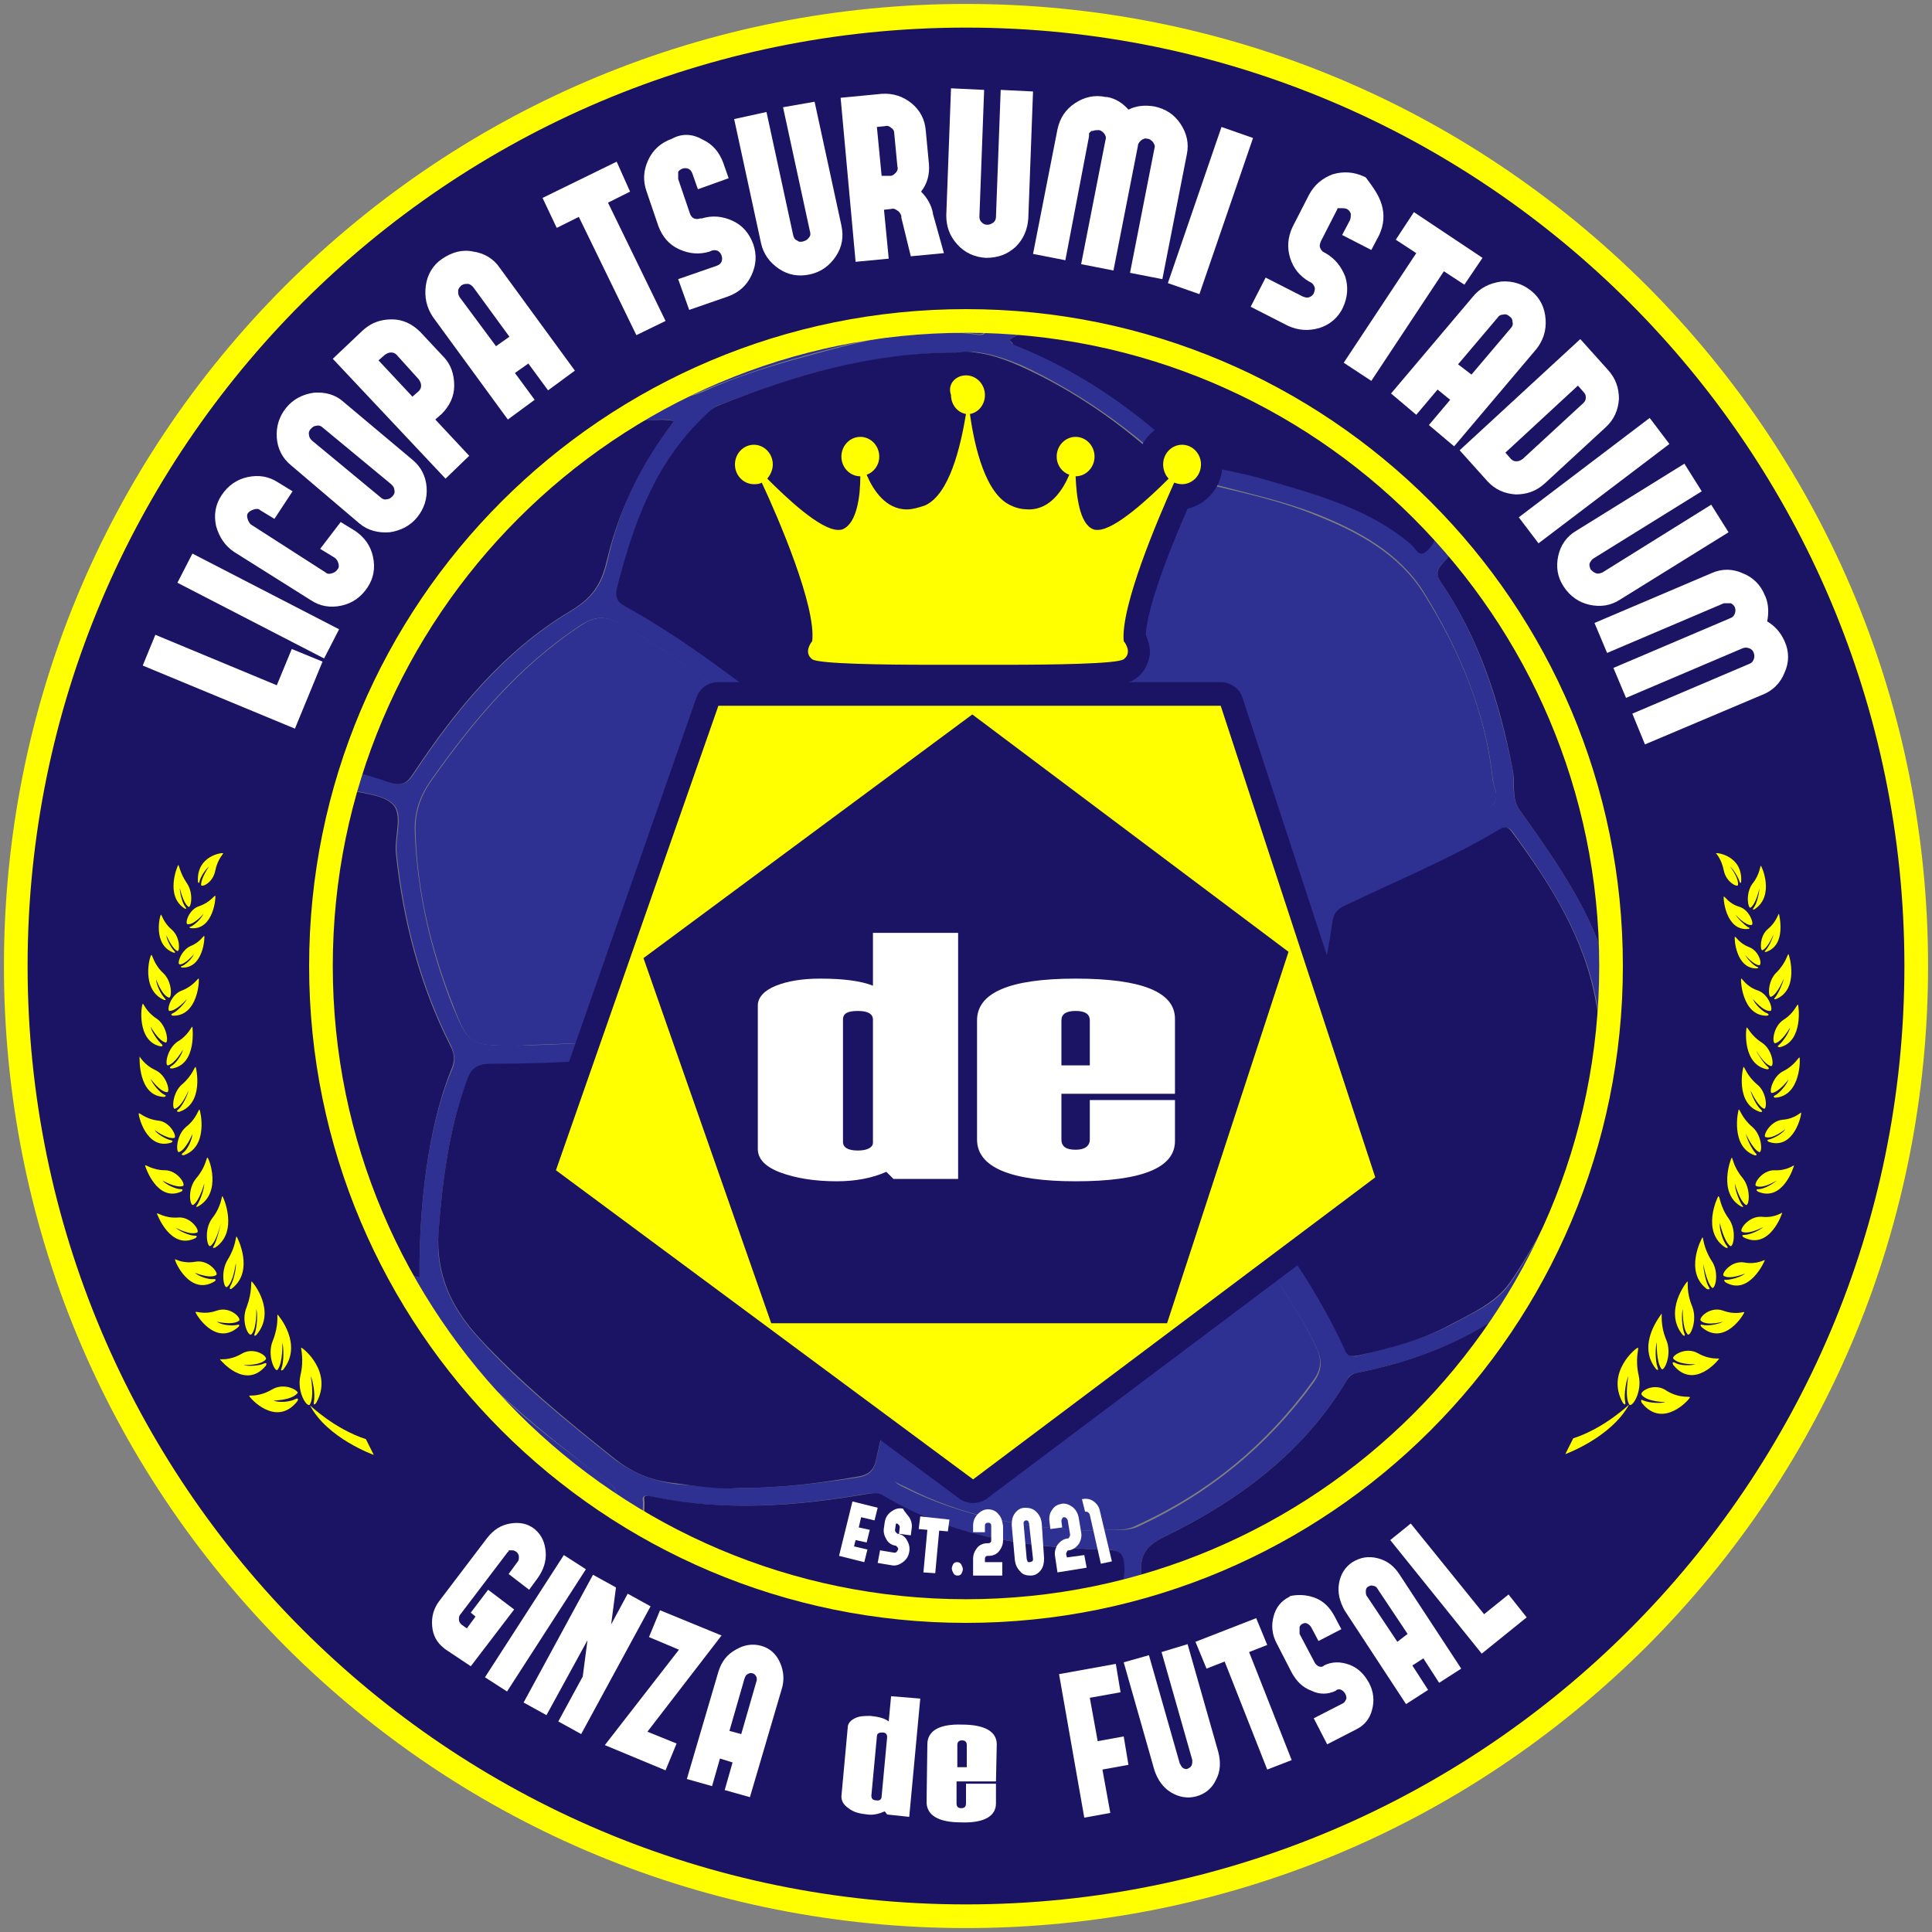
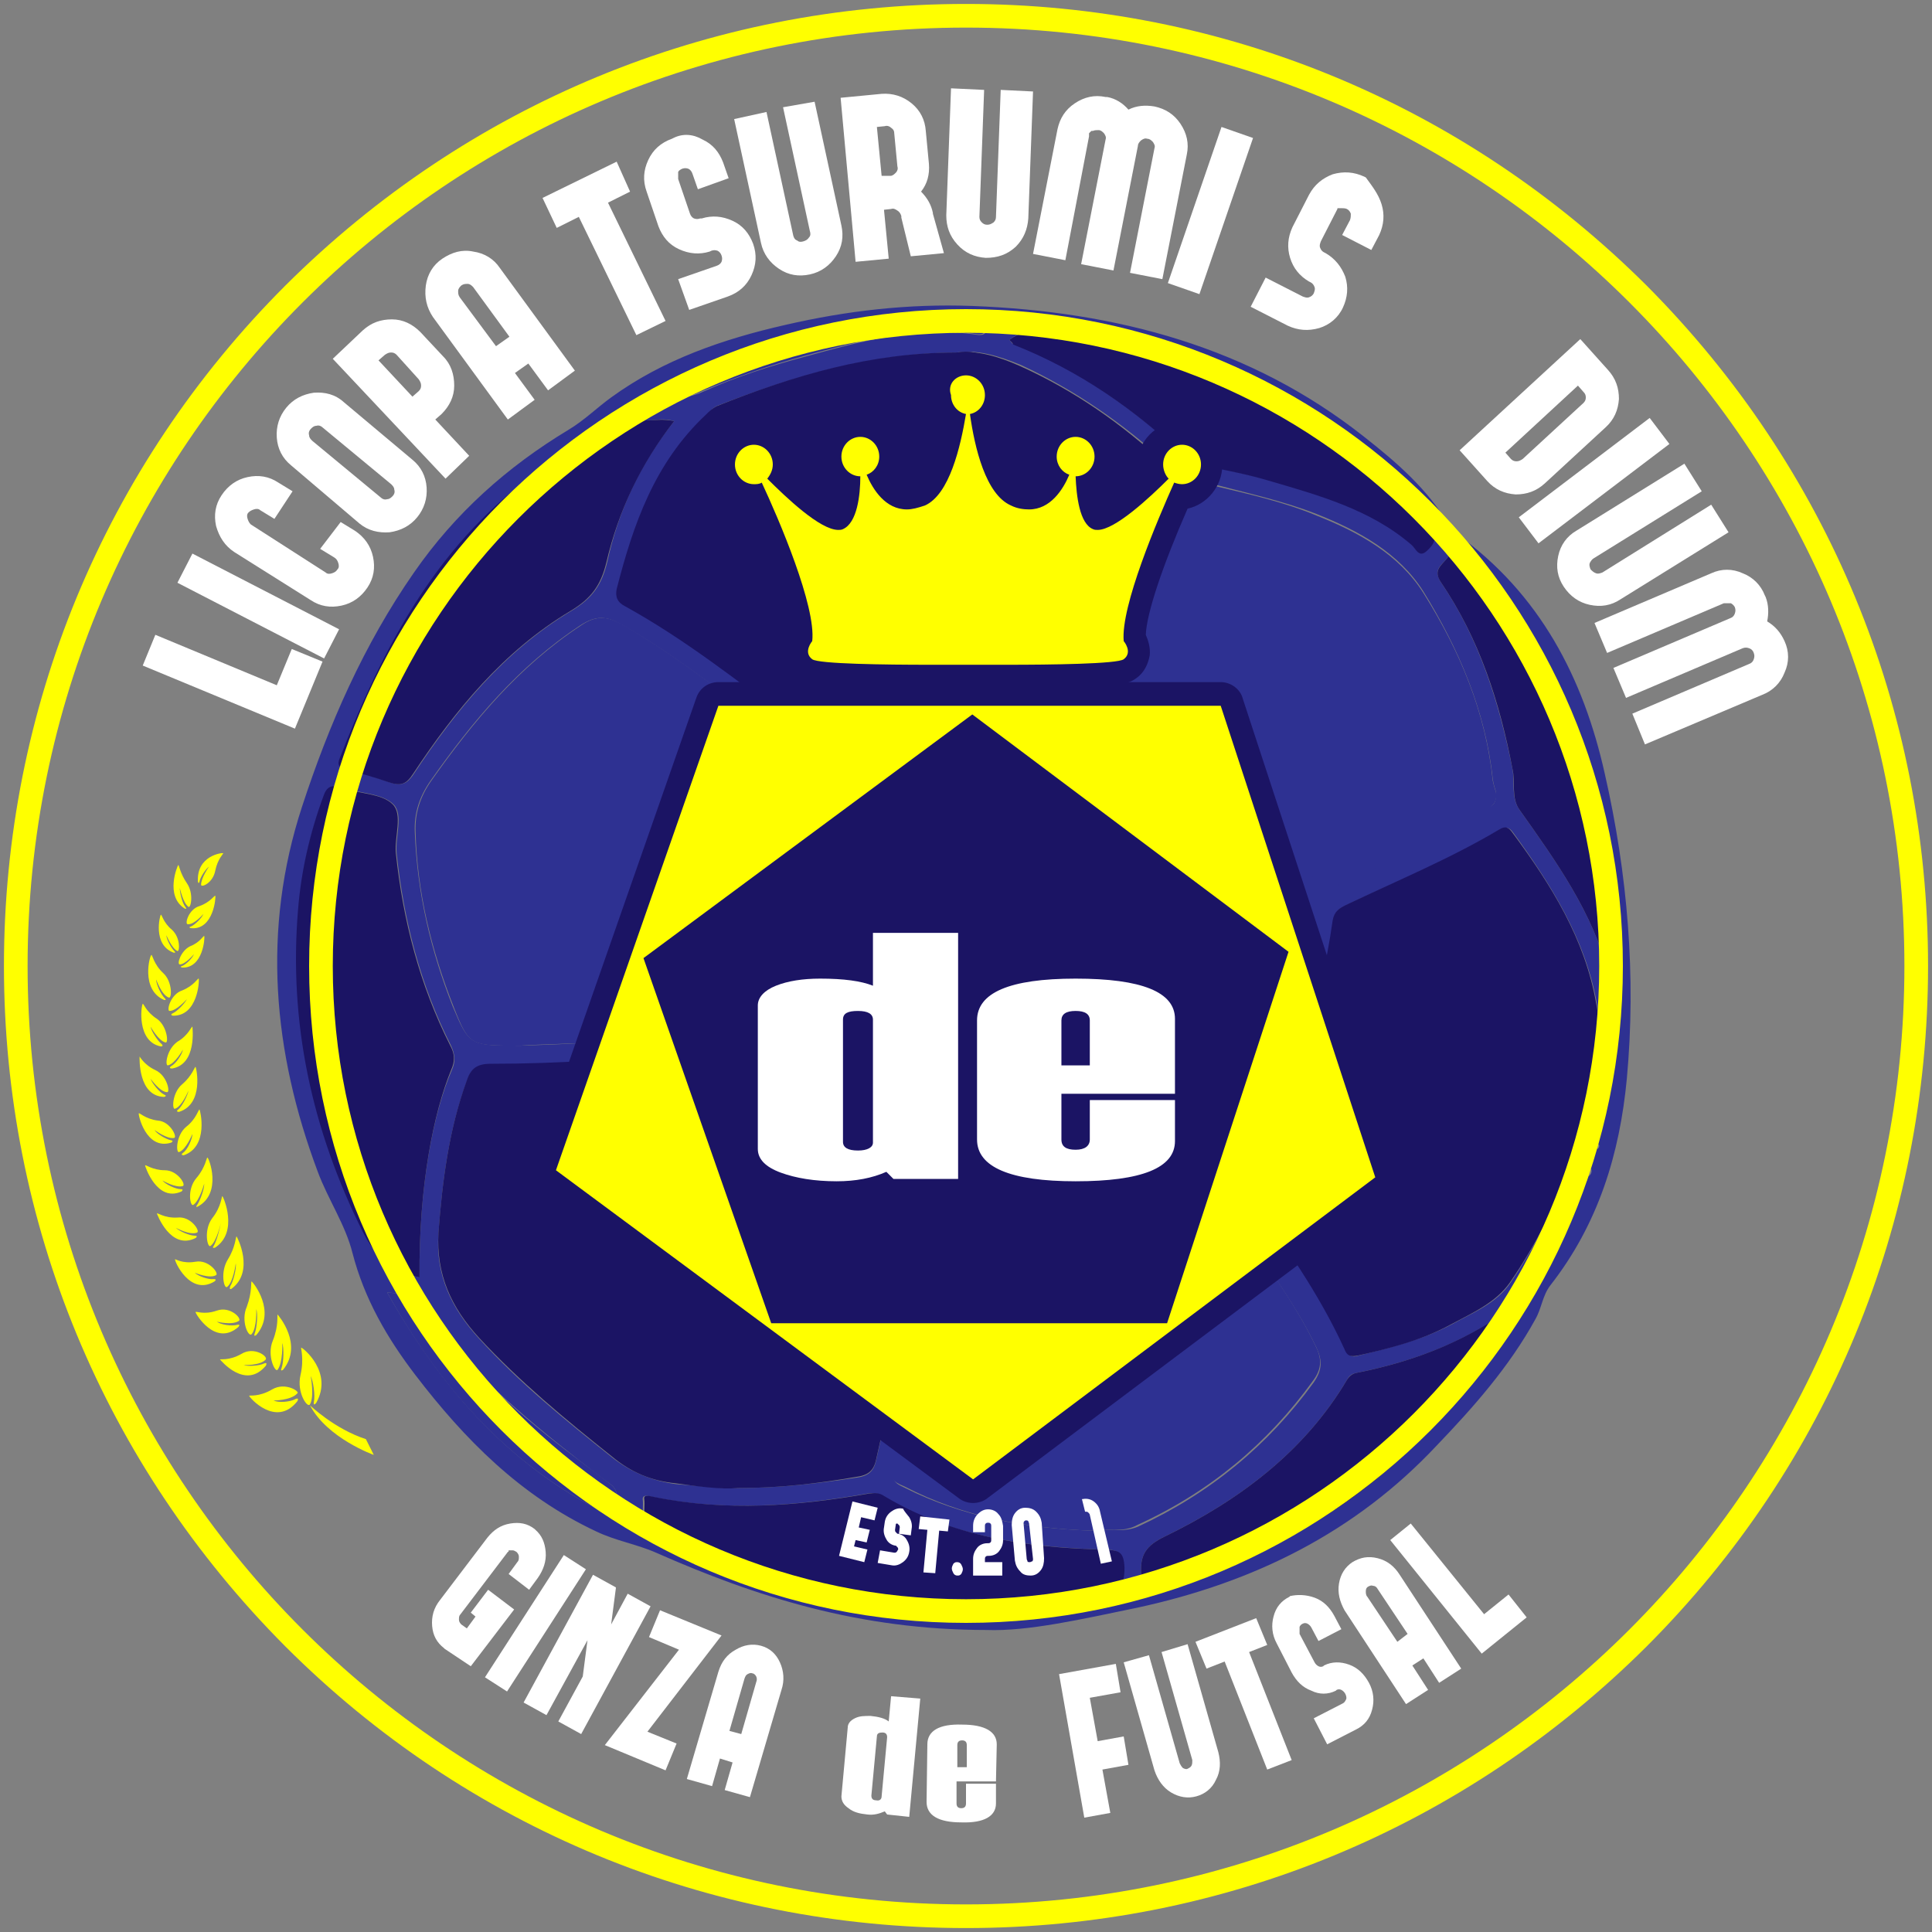
<svg xmlns="http://www.w3.org/2000/svg" version="1.1" id="レイヤー_1" x="0px" y="0px" width="245px" height="245px" viewBox="0 0 245 245" style="enable-background:new 0 0 245 245;" xml:space="preserve">
  <rect x="0" y="0" width="245" height="245" fill="#808080" stroke="none" />
  <style type="text/css">
	.st0{fill:#2E3192;}
	.st1{fill:#1B1464;}
	.st2{fill:#FFFF00;}
	.st3{fill:#FFFFFF;}
</style>
  <g>
    <g>
      <path class="st0" d="M125.1,206.7c-16.1,0-29.2-4.2-41.9-9.8c-2.5-1.1-5.1-1.5-7.6-2.7c-9.6-4.5-16.7-11.7-22.9-19.8    c-3.6-4.7-6.5-9.7-8-15.5c-0.9-3.6-3.1-6.8-4.4-10.3c-5.7-15.2-7.1-30.7-2-46.3c3.4-10.4,7.8-20.5,14.2-29.7    c5.2-7.5,11.8-13.4,19.6-18.1c2-1.2,3.6-2.8,5.4-4.1c6.6-4.8,14.2-7.4,22.1-9.2c7.8-1.8,15.6-2.7,23.7-2.4    c18.3,0.7,35.3,5.2,49.7,16.6c4.2,3.3,8.1,6.7,10.8,11.3c0.2,0.4,0.5,0.8,0.9,1c10.6,7.6,16.1,18.3,18.8,30.4    c2.9,12.7,4,25.7,2.8,38.7c-0.9,9.5-3.6,18.4-9.7,26.2c-1,1.3-1.1,2.9-1.9,4.3c-3.3,6-7.8,11.1-12.5,16    c-10.3,11-23.2,17.4-38.1,20.6C137.3,205.3,130.4,206.9,125.1,206.7z M200.5,151.4c0.1-0.2,0.2-0.3,0.3-0.5    c-0.1,0-0.1-0.1-0.2-0.1C200.6,151,200.5,151.2,200.5,151.4c-0.1,0.1-0.2,0.3-0.4,0.5c0.1,0,0.1,0.1,0.2,0.1    C200.3,151.8,200.4,151.6,200.5,151.4z M201.4,149.2c0.3-0.2,0.5-0.5,0.4-0.9c0-0.1-0.1-0.1-0.2-0.1    C201.5,148.5,201.4,148.8,201.4,149.2c-0.1,0.2-0.2,0.3-0.4,0.5c0.1,0,0.1,0.1,0.2,0.1C201.3,149.6,201.3,149.4,201.4,149.2z     M138.3,86.8c-0.4,0-0.7,0-1,0c-10.3,1-20.1,3.8-29.9,6.5c-3,0.8-4.8,2.4-6,5.1c-4.4,10.3-6.9,21.1-9.7,31.9    c-0.3,1,0.1,1.7,0.7,2.4c7.5,8.9,15.8,17,24.8,24.4c0.8,0.7,1.7,1,2.7,0.8c11.6-1.6,22.8-4.3,33.8-8.3c1.1-0.4,1.9-0.9,2.4-1.9    c5-9.4,8.4-19.4,10.3-29.8c0.2-1.3,0-2.4-0.7-3.6c-6.4-10.4-14.6-19.2-24.4-26.8C140.5,87,139.5,86.5,138.3,86.8z M93.6,188.7    c5.4,0,10.2-0.6,14.9-1.3c1.6-0.2,2.3-0.8,2.6-2.2c1.8-8.1,3.7-16.2,5.6-24.2c0.2-0.9-0.1-1.3-0.8-1.9    c-9.3-7.5-17.6-15.9-25.3-24.9c-0.6-0.7-1-1-2.1-0.9c-8.7,1.1-17.5,1.7-26.3,1.7c-1.7,0-2.5,0.6-3,2.1c-2.3,6.2-3.1,12.7-3.6,19.3    c-0.4,5.2,1.6,9.5,5.2,13.4c5.1,5.6,10.9,10.3,16.8,15c2.4,1.9,5.1,3,8.1,3.4C88.5,188.4,91.4,188.8,93.6,188.7z M121.3,44.7    c-10.9,0.1-20.6,3-30.2,6.7c-0.6,0.2-1,0.7-1.4,1.1c-6.5,6.1-9.2,13.9-11.3,22.1c-0.3,1,0.1,1.7,1.1,2.2    c7.5,4.2,14.2,9.5,21.1,14.6c1.2,0.9,2.1,1,3.6,0.6c10.6-3.1,21.3-6.2,32.4-7.2c2.6-0.2,3.6-1.2,4.4-3.4c2.4-6.7,4.9-13.3,7.5-20    c0.4-1.2,0.3-1.9-0.6-2.7c-5.5-5-11.5-9.2-18.4-12.4C126.6,45.1,123.9,44.3,121.3,44.7z M202.7,129.4c0-0.3-0.1-1.3-0.2-2.2    c-1.5-8.2-5.8-15-10.6-21.6c-0.5-0.7-0.9-0.8-1.7-0.4c-6.2,3.8-13,6.5-19.5,9.6c-0.9,0.4-1.5,0.9-1.6,1.9    c-1.6,11.5-5.4,22.3-10.9,32.5c-0.5,1-0.4,1.5,0.2,2.4c4.6,6.2,9,12.5,12.2,19.5c0.4,0.8,0.8,1.1,1.7,0.8c4-1,8.1-2,11.7-3.9    c2.7-1.5,5.8-2.7,7.6-5.4C198.3,152.7,202,141.8,202.7,129.4z M66,132.6c2.8-0.1,6.5-0.2,10.2-0.5c3.6-0.3,7.2-0.8,10.8-1.2    c1-0.1,1.3-0.5,1.5-1.5c2.5-11.5,5.7-22.9,10.9-33.6c0.7-1.3,0.4-2.1-0.7-2.8c-6.5-4.6-12.7-9.7-19.7-13.7c-2-1.2-3.4-1.3-5.4,0    c-7.9,5.2-13.7,12.2-19,19.7c-1.4,2-2.1,4.1-2,6.5c0.3,7.7,2,15,4.8,22.1C59.5,132.6,59.6,132.6,66,132.6z M138.3,194.1    c2.2-0.3,4.1,0.3,6-0.5c9.1-4.2,16.5-10.3,22.3-18.3c1.1-1.6,1.1-2.8,0.3-4.5c-3-6.2-7.3-11.6-11.1-17.3c-0.7-1-1.5-1.4-2.7-0.9    c-10.5,3.6-21.2,6.3-32.2,7.8c-1.1,0.1-1.5,0.4-1.7,1.6c-2.1,8.2-3.3,16.5-5.8,24.6c-0.4,1.4,0.6,1.7,1.4,2.1    C122.2,192.4,130.2,193.8,138.3,194.1z M189.7,100.4c-0.1-0.3-0.3-0.9-0.4-1.6c-0.9-8.6-4.3-16.5-8.8-23.8    c-3.1-4.9-8.2-7.7-13.5-9.8c-4.3-1.7-9-2.7-13.5-3.9c-1.7-0.4-2.5,0-3.1,1.6c-2.6,7.1-5.4,14.1-8.1,21.1c-0.3,0.9,0,1.1,0.6,1.6    c2.5,2,5,4,7.3,6.1c6.6,5.8,12.1,12.5,16.7,19.9c0.5,0.8,1.1,1.2,2.1,0.7c6.8-2.9,13.4-6.1,19.7-9.9    C189.4,102.2,189.8,101.7,189.7,100.4z M53.2,162c-0.1-11.7,1.8-21,4.1-26.3c0.5-1.1,0.4-2-0.1-3.1c-3.9-7.7-6-15.9-6.9-24.4    c-0.2-2.1,0.9-4.9-0.4-6.2c-1.4-1.4-4.3-1.4-6.4-2.1c-1.4-0.5-1.9,0-2.4,1.1c-1.8,4.6-2.8,9.4-3.2,14.3    c-1.2,14.4,1.7,27.9,8.2,40.9C47.7,159.4,49.9,161.2,53.2,162z M85.5,53.4c-1.4-0.4-2.4-0.1-3.3-0.1c-5.3,0.2-9.2,3.2-13.2,6    c-13.3,9.2-20.2,22.6-25.8,36.8c-0.4,1-0.1,1.3,0.9,1.5c1.8,0.4,3.6,1,5.3,1.6c1.4,0.5,2.2,0.3,3.1-1.1c5.3-8,11.4-15.5,19.9-20.6    c2.7-1.6,3.9-3.3,4.6-6.2C78.4,64.9,81.1,58.9,85.5,53.4z M127.2,204.5c2.6,0,7.2-0.8,11.8-1.6c2.5-0.5,3.5-1.5,3.4-4.1    c0-2.1-0.7-2.3-2.6-2.3c-9.8-0.3-19.4-1.7-27.9-6.8c-0.6-0.4-1.2-0.4-1.9-0.3c-9.1,1.6-18.2,2.3-27.4,0.4    c-0.4-0.1-1.1-0.3-1.1,0.3c0.2,1.5-0.6,3.4,1.4,4.3C96.4,200.4,110.1,204.9,127.2,204.5z M192.8,165c-6.2,4.9-13.2,7.6-20.8,9.1    c-0.5,0.1-0.9,0.3-1.2,0.9c-5.4,9.1-13.7,15.3-23.2,19.9c-2.2,1.1-3,2.2-2.9,4.5c0.1,1.9,0.6,2,2.3,1.6    c20.3-4.7,34.6-17.1,45.3-33.7C192.7,166.7,193.2,166.2,192.8,165z M128,43.1c0.3,0.3,0.3,0.5,0.5,0.5c8.4,3.3,15.5,8.4,21.9,14.4    c0.6,0.6,1.3,0.8,2,0.9c2.8,0.6,5.6,1.2,8.3,1.9c6.5,1.8,13.1,3.6,18.3,8.2c0.5,0.4,0.9,1.8,1.9,0.8c0.9-0.8,1.6-1.8,0.5-3.1    c-1.1-1.2-2-2.7-3.2-3.8c-11.8-11.4-25.8-18.8-42.5-20.8C133.2,41.8,130.4,41.2,128,43.1z M204,123.6c0.7-0.1,0.6-0.5,0.6-0.7    c-0.4-8.6-1.2-17.1-3.4-25.5c-2.6-10.1-7.2-19.2-15.5-26.2c-0.6-0.5-1.2-1.7-2.2-0.4c-0.7,0.9-1.8,1.4-0.8,3    c4.9,7.2,7.4,15.3,9.1,23.7c0.3,1.7-0.2,3.7,0.9,5.2C197.3,109.2,202,115.7,204,123.6z M49.1,163.9c6.9,12.2,15.8,22.5,29.1,28.7    c-0.4-1.5,0.8-3.2-0.8-4.4c-1.4-1-2.8-2.1-4.2-3.2c-6.9-5.4-13.6-11.1-18.7-18.1C53.1,165.1,51.5,164,49.1,163.9z M81.9,50.7    c2.4-0.1,5,0,7.2-1c4.2-1.9,8.6-3.3,13.1-4.5c6.9-1.9,13.9-3.8,21.3-2.8c0.6,0.1,1.6,0.3,1.6-0.7c0-0.8-0.9-0.6-1.5-0.6    c-8-0.3-15.8,0.7-23.5,2.5C93.6,45.1,87.5,47.2,81.9,50.7z M202.6,145.7c0.1-0.1,0.2-0.2,0.2-0.4c0-0.1-0.1-0.2-0.2-0.3    c-0.1,0.1-0.2,0.2-0.2,0.3C202.4,145.5,202.5,145.6,202.6,145.7z M202.1,146.7c0,0.1,0,0.2,0,0.3c0-0.1,0.1-0.1,0.1-0.2    C202.2,146.9,202.1,146.8,202.1,146.7z M198.3,156.1c0-0.1,0.1-0.2,0.1-0.3c-0.1,0-0.1,0-0.2,0    C198.3,155.9,198.3,155.9,198.3,156.1z M199.8,153.3c0-0.1,0-0.1,0-0.2c-0.1,0-0.2,0-0.2,0c0,0.1,0,0.1,0.1,0.1    C199.7,153.3,199.8,153.3,199.8,153.3z" />
      <g>
        <path class="st1" d="M138.3,86.8c1.2-0.4,2.1,0.2,3.1,0.9c9.8,7.5,18,16.3,24.4,26.8c0.7,1.2,1,2.3,0.7,3.6     c-1.9,10.4-5.3,20.4-10.3,29.8c-0.5,1-1.4,1.5-2.4,1.9c-10.9,3.9-22.2,6.6-33.8,8.3c-1.1,0.2-1.9-0.1-2.7-0.8     c-9-7.4-17.3-15.6-24.8-24.4c-0.6-0.7-1-1.4-0.7-2.4c2.8-10.7,5.2-21.6,9.7-31.9c1.2-2.8,2.9-4.3,6-5.1     c9.9-2.7,19.7-5.5,29.9-6.5C137.7,86.8,138,86.8,138.3,86.8z" />
        <path class="st1" d="M93.6,188.7c-2.2,0.2-5.1-0.2-7.9-0.6c-3.1-0.3-5.7-1.4-8.1-3.4c-5.9-4.7-11.7-9.5-16.8-15     c-3.6-3.9-5.5-8.1-5.2-13.4c0.5-6.5,1.3-13,3.6-19.3c0.5-1.5,1.3-2.1,3-2.1c8.8,0,17.6-0.6,26.3-1.7c1.1-0.1,1.5,0.2,2.1,0.9     c7.7,9,16,17.4,25.3,24.9c0.7,0.5,1,1,0.8,1.9c-1.9,8.1-3.8,16.1-5.6,24.2c-0.3,1.4-1,2-2.6,2.2     C103.8,188.1,99.1,188.7,93.6,188.7z" />
        <path class="st1" d="M121.3,44.7c2.6-0.3,5.3,0.5,8,1.7c6.9,3.1,12.9,7.3,18.4,12.4c0.9,0.8,1.1,1.6,0.6,2.7     c-2.6,6.6-5.1,13.3-7.5,20c-0.8,2.2-1.8,3.2-4.4,3.4c-11.1,1-21.8,4.1-32.4,7.2c-1.4,0.4-2.4,0.3-3.6-0.6     c-6.8-5.1-13.5-10.4-21.1-14.6c-1-0.5-1.3-1.2-1.1-2.2c2.1-8.2,4.8-16,11.3-22.1c0.4-0.4,0.8-0.8,1.4-1.1     C100.7,47.6,110.4,44.7,121.3,44.7z" />
        <path class="st1" d="M53.2,162c-3.4-0.8-5.6-2.6-7.2-5.8c-6.5-13-9.4-26.6-8.2-40.9c0.4-4.9,1.5-9.7,3.2-14.3     c0.4-1.2,1-1.6,2.4-1.1c2.2,0.8,5,0.7,6.4,2.1c1.3,1.3,0.2,4.1,0.4,6.2c0.9,8.5,3,16.7,6.9,24.4c0.6,1.1,0.6,2,0.1,3.1     C55,141.1,53.1,150.3,53.2,162z" />
        <path class="st1" d="M85.5,53.4c-4.3,5.5-7.1,11.5-8.6,17.9c-0.7,2.9-1.9,4.6-4.6,6.2c-8.5,5.1-14.6,12.6-19.9,20.6     c-0.9,1.4-1.6,1.6-3.1,1.1c-1.7-0.6-3.5-1.1-5.3-1.6c-1-0.2-1.3-0.6-0.9-1.5c5.6-14.3,12.5-27.6,25.8-36.8c4-2.8,7.9-5.8,13.2-6     C83.1,53.3,84.1,53.1,85.5,53.4z" />
        <path class="st1" d="M127.2,204.5c-17.1,0.4-30.8-4.1-44.1-10.1c-2-0.9-1.2-2.8-1.4-4.3c-0.1-0.6,0.6-0.4,1.1-0.3     c9.2,1.9,18.3,1.2,27.4-0.4c0.8-0.1,1.3-0.1,1.9,0.3c8.5,5.1,18.1,6.6,27.9,6.8c1.9,0.1,2.5,0.2,2.6,2.3c0,2.6-0.9,3.7-3.4,4.1     C134.4,203.8,129.8,204.5,127.2,204.5z" />
        <path class="st1" d="M192.8,165c0.4,1.2-0.1,1.7-0.5,2.3c-10.8,16.7-25,29-45.3,33.7c-1.7,0.4-2.2,0.3-2.3-1.6     c-0.1-2.3,0.7-3.4,2.9-4.5c9.5-4.6,17.8-10.8,23.2-19.9c0.3-0.5,0.7-0.8,1.2-0.9C179.6,172.6,186.5,169.9,192.8,165z" />
        <path class="st1" d="M128,43.1c2.4-1.8,5.2-1.2,7.7-0.9c16.7,2,30.7,9.5,42.5,20.8c1.2,1.1,2.1,2.6,3.2,3.8     c1.1,1.3,0.4,2.3-0.5,3.1c-1,0.9-1.4-0.4-1.9-0.8c-5.2-4.5-11.8-6.3-18.3-8.2c-2.7-0.8-5.5-1.3-8.3-1.9c-0.7-0.2-1.4-0.4-2-0.9     c-6.4-6.1-13.5-11.1-21.9-14.4C128.4,43.5,128.3,43.4,128,43.1z" />
        <path class="st1" d="M204,123.6c-2-7.9-6.7-14.4-11.3-20.9c-1.1-1.5-0.5-3.5-0.9-5.2c-1.6-8.4-4.2-16.5-9.1-23.7     c-1-1.5,0.1-2.1,0.8-3c1-1.3,1.7,0,2.2,0.4c8.3,7,12.9,16,15.5,26.2c2.1,8.4,2.9,16.9,3.4,25.5     C204.6,123.1,204.7,123.5,204,123.6z" />
        <path class="st1" d="M202.7,129.4c-0.8,12.5-4.4,23.3-11.2,33.2c-1.8,2.6-4.8,3.9-7.6,5.4c-3.7,2-7.7,3-11.7,3.9     c-1,0.2-1.4,0-1.7-0.8c-3.2-7-7.6-13.3-12.2-19.5c-0.6-0.8-0.7-1.4-0.2-2.4c5.5-10.2,9.3-21.1,10.9-32.5c0.2-1.1,0.8-1.5,1.6-1.9     c6.5-3.1,13.3-5.9,19.5-9.6c0.8-0.5,1.2-0.3,1.7,0.4c4.9,6.6,9.2,13.5,10.6,21.6C202.6,128.1,202.7,129,202.7,129.4z" />
      </g>
      <g>
        <path class="st0" d="M66,132.6c-6.4,0-6.5,0.1-8.5-5c-2.8-7.1-4.6-14.5-4.8-22.1c-0.1-2.4,0.6-4.5,2-6.5     c5.3-7.5,11.1-14.5,19-19.7c1.9-1.3,3.4-1.2,5.4,0C86,83.3,92.2,88.3,98.7,93c1.1,0.8,1.4,1.5,0.7,2.8     c-5.3,10.7-8.4,22-10.9,33.6c-0.2,1-0.5,1.4-1.5,1.5c-3.6,0.4-7.2,0.9-10.8,1.2C72.5,132.4,68.8,132.4,66,132.6z" />
        <path class="st0" d="M138.3,194.1c-8.1-0.3-16.1-1.7-23.6-5.6c-0.9-0.4-1.9-0.7-1.4-2.1c2.4-8.1,3.7-16.4,5.8-24.6     c0.3-1.1,0.6-1.4,1.7-1.6c11-1.5,21.7-4.1,32.2-7.8c1.3-0.4,2.1-0.1,2.7,0.9c3.8,5.7,8.1,11.1,11.1,17.3c0.8,1.6,0.9,2.9-0.3,4.5     c-5.8,8-13.1,14.1-22.3,18.3C142.4,194.4,140.5,193.8,138.3,194.1z" />
        <path class="st0" d="M189.7,100.4c0.2,1.2-0.3,1.7-1,2.2c-6.3,3.8-12.9,7.1-19.7,9.9c-1,0.4-1.5,0.1-2.1-0.7     c-4.6-7.4-10.2-14-16.7-19.9c-2.4-2.1-4.9-4.1-7.3-6.1c-0.6-0.5-0.9-0.8-0.6-1.6c2.8-7,5.5-14.1,8.1-21.1c0.6-1.6,1.4-2,3.1-1.6     c4.6,1.1,9.2,2.1,13.5,3.9c5.3,2.1,10.4,4.9,13.5,9.8c4.6,7.3,7.9,15.1,8.8,23.8C189.4,99.5,189.6,100.2,189.7,100.4z" />
        <path class="st0" d="M49.1,163.9c2.4,0.1,4.1,1.2,5.4,3c5.1,7.1,11.7,12.8,18.7,18.1c1.4,1.1,2.8,2.1,4.2,3.2     c1.6,1.2,0.4,2.9,0.8,4.4C64.9,186.4,55.9,176.1,49.1,163.9z" />
        <path class="st0" d="M81.9,50.7c5.6-3.5,11.7-5.7,18.1-7.2c7.7-1.8,15.6-2.8,23.5-2.5c0.6,0,1.5-0.2,1.5,0.6c0,1-1,0.8-1.6,0.7     c-7.4-1-14.3,0.9-21.3,2.8c-4.4,1.2-8.8,2.7-13.1,4.5C86.8,50.7,84.3,50.6,81.9,50.7z" />
      </g>
    </g>
  </g>
  <g>
-     <path class="st1" d="M122.5,243C56.1,243,2,188.9,2,122.5C2,56.1,56.1,2,122.5,2C188.9,2,243,56.1,243,122.5   C243,188.9,188.9,243,122.5,243z M122.5,40.7c-45.1,0-81.8,36.7-81.8,81.8s36.7,81.8,81.8,81.8s81.8-36.7,81.8-81.8   S167.6,40.7,122.5,40.7z" />
    <path class="st2" d="M122.5,3.5c65.7,0,119,53.3,119,119s-53.3,119-119,119s-119-53.3-119-119S56.8,3.5,122.5,3.5 M122.5,205.8   c46,0,83.3-37.3,83.3-83.3c0-46-37.3-83.3-83.3-83.3c-46,0-83.3,37.3-83.3,83.3C39.2,168.5,76.5,205.8,122.5,205.8 M122.5,0.5   c-32.6,0-63.2,12.7-86.3,35.7c-23,23-35.7,53.7-35.7,86.3s12.7,63.2,35.7,86.3c23,23,53.7,35.7,86.3,35.7s63.2-12.7,86.3-35.7   c23-23,35.7-53.7,35.7-86.3s-12.7-63.2-35.7-86.3C185.7,13.2,155.1,0.5,122.5,0.5L122.5,0.5z M122.5,202.8   c-44.3,0-80.3-36-80.3-80.3s36-80.3,80.3-80.3s80.3,36,80.3,80.3S166.8,202.8,122.5,202.8L122.5,202.8z" />
  </g>
  <g>
    <path class="st3" d="M37,82.3l3.9,1.6l-3.5,8.5l-19.3-8l1.6-3.9l15.4,6.4L37,82.3z" />
    <path class="st3" d="M43,79.8l-1.9,3.7l-18.6-9.6l1.9-3.7L43,79.8z" />
    <path class="st3" d="M43.2,66.2l1.8,1.1c1.2,0.8,2,1.9,2.3,3.3c0.3,1.4,0.1,2.7-0.7,3.9c-0.8,1.2-1.9,2-3.3,2.3   c-1.4,0.3-2.7,0.1-3.9-0.7L29.7,70c-1.2-0.8-1.9-1.9-2.3-3.3c-0.3-1.4-0.1-2.7,0.7-3.9c0.8-1.2,1.9-2,3.3-2.3   c1.4-0.3,2.7-0.1,3.9,0.7l1.8,1.1l-2.3,3.5l-1.8-1.1c-0.2-0.2-0.5-0.2-0.8-0.1c-0.3,0.1-0.5,0.2-0.7,0.4c-0.2,0.2-0.2,0.5-0.1,0.8   c0.1,0.3,0.2,0.5,0.4,0.7l9.5,6.1c0.2,0.2,0.5,0.2,0.8,0.1c0.3-0.1,0.5-0.2,0.7-0.5c0.2-0.2,0.2-0.5,0.1-0.8   c-0.1-0.3-0.2-0.5-0.5-0.7l-1.8-1.1L43.2,66.2z" />
    <path class="st3" d="M52.3,58.3c1.1,0.9,1.7,2.1,1.8,3.5c0.1,1.4-0.3,2.7-1.2,3.8c-0.9,1.1-2.1,1.7-3.5,1.9   c-1.4,0.1-2.7-0.2-3.8-1.1L36.9,59c-1.1-0.9-1.7-2.1-1.8-3.5c-0.1-1.4,0.3-2.7,1.2-3.8c0.9-1.1,2.1-1.7,3.5-1.9   c1.4-0.1,2.7,0.2,3.8,1.2L52.3,58.3z M40.9,54.2c-0.2-0.2-0.5-0.3-0.8-0.2c-0.3,0-0.5,0.2-0.7,0.4c-0.2,0.2-0.3,0.5-0.2,0.8   c0,0.3,0.2,0.5,0.4,0.7l8.7,7.2c0.2,0.2,0.5,0.3,0.8,0.2c0.3,0,0.5-0.2,0.7-0.4c0.2-0.2,0.3-0.5,0.2-0.8c0-0.3-0.2-0.5-0.4-0.7   L40.9,54.2z" />
    <path class="st3" d="M56.2,45.2c1,1,1.4,2.3,1.4,3.7c0,1.4-0.6,2.6-1.6,3.6l-0.8,0.7l4.3,4.6l-3,2.9L42.2,45.5l3.8-3.6   c1.1-1,2.3-1.4,3.7-1.4c1.4,0,2.6,0.6,3.6,1.6L56.2,45.2z M50.3,45c-0.2-0.2-0.4-0.3-0.7-0.3c-0.3,0-0.5,0.1-0.8,0.3l-0.8,0.7   l4.3,4.6l0.8-0.7c0.2-0.2,0.3-0.4,0.3-0.7c0-0.3-0.1-0.5-0.3-0.8L50.3,45z" />
    <path class="st3" d="M54,36.2c0.2-1.4,0.9-2.6,2.1-3.4c1.2-0.8,2.5-1.2,3.9-0.9c1.4,0.2,2.6,0.9,3.4,2.1l9.5,13l-3.4,2.5l-2.5-3.4   l-1.7,1.2l2.5,3.4l-3.4,2.5l-9.5-13C54.1,39,53.8,37.7,54,36.2z M64.6,42.7L60,36.4c-0.2-0.2-0.4-0.4-0.7-0.4c-0.3,0-0.5,0-0.8,0.2   c-0.2,0.2-0.4,0.4-0.4,0.7c0,0.3,0,0.5,0.2,0.8l4.6,6.2L64.6,42.7z" />
    <path class="st3" d="M79.9,24.3l-2.8,1.4l7.3,15l-3.7,1.8l-7.3-15l-2.8,1.4l-1.8-3.8l9.4-4.6L79.9,24.3z" />
    <path class="st3" d="M89.1,17.7c1.3,0.6,2.1,1.6,2.6,2.9l0.7,2L88.5,24l-0.7-2c-0.1-0.3-0.3-0.5-0.5-0.6c-0.3-0.1-0.5-0.1-0.8,0   c-0.2,0.1-0.4,0.2-0.5,0.4c0,0,0,0.1,0,0.1l0,0c0,0,0,0.1,0,0.1l0,0c0,0,0,0.1,0,0.1l0,0l0,0c0,0,0,0.1,0,0.1c0,0,0,0,0,0   c0,0,0,0.1,0,0.1l0,0l0,0.1l0,0.1l0,0c0,0,0,0,0,0.1l0,0c0,0,0,0.1,0,0.1l1.5,4.4c0.1,0.3,0.3,0.5,0.5,0.6c0.3,0.1,0.5,0.1,0.8,0   l0.2,0c1.3-0.4,2.6-0.3,3.9,0.3c1.3,0.6,2.1,1.6,2.6,2.9c0.5,1.4,0.4,2.7-0.2,4c-0.6,1.3-1.6,2.2-3,2.7l-4.9,1.7l-1.4-3.9l4.9-1.7   c0.3-0.1,0.5-0.3,0.6-0.5c0.1-0.3,0.1-0.5,0-0.8c-0.1-0.3-0.3-0.5-0.5-0.6c-0.3-0.1-0.5-0.1-0.8,0l-0.2,0.1   c-1.3,0.4-2.6,0.3-3.9-0.3c-1.3-0.6-2.1-1.6-2.6-2.9l-1.5-4.4c-0.5-1.4-0.4-2.7,0.2-4c0.6-1.3,1.6-2.2,3-2.7l0.2-0.1   C86.6,16.9,87.9,17,89.1,17.7z" />
    <path class="st3" d="M103.3,12.9l3.4,15.7c0.3,1.4,0.1,2.7-0.7,3.9c-0.8,1.2-1.9,2-3.3,2.3c-1.4,0.3-2.7,0.1-3.9-0.7   c-1.2-0.8-2-1.9-2.3-3.3l-3.4-15.7l4.1-0.9l3.4,15.7c0.1,0.3,0.2,0.5,0.5,0.6c0.2,0.2,0.5,0.2,0.8,0.1c0.3-0.1,0.5-0.2,0.7-0.5   c0.2-0.2,0.2-0.5,0.1-0.8l-3.4-15.7L103.3,12.9z" />
    <path class="st3" d="M119.7,32.1l-4.2,0.4l-1.2-4.9l0-0.2c-0.1-0.3-0.2-0.5-0.5-0.7c-0.3-0.2-0.5-0.3-0.8-0.2l-0.9,0.1l0.6,6.2   l-4.2,0.4l-1.9-20.8l5.2-0.5c1.4-0.1,2.7,0.3,3.8,1.2c1.1,0.9,1.7,2.1,1.8,3.5l0.4,4.2c0.1,1.3-0.2,2.5-1,3.5   c0.8,0.8,1.3,1.7,1.5,2.7l0,0.1L119.7,32.1z M112.9,22.3c0.3,0,0.5-0.2,0.7-0.4c0.2-0.2,0.3-0.5,0.2-0.8l-0.4-4.2   c0-0.3-0.1-0.5-0.4-0.7c-0.2-0.2-0.5-0.3-0.8-0.2l-1,0.1l0.6,6.2L112.9,22.3z" />
    <path class="st3" d="M131,11.6l-0.6,16.1c-0.1,1.4-0.6,2.6-1.6,3.6c-1.1,1-2.3,1.4-3.8,1.4c-1.4-0.1-2.6-0.6-3.6-1.7   c-1-1.1-1.4-2.3-1.4-3.7l0.6-16.1l4.2,0.2l-0.6,16.1c0,0.3,0.1,0.5,0.3,0.7s0.4,0.3,0.7,0.3c0.3,0,0.5-0.1,0.8-0.3   c0.2-0.2,0.3-0.4,0.3-0.7l0.6-16.1L131,11.6z" />
    <path class="st3" d="M147.4,35.4l-4.1-0.8l3.1-15.8c0.1-0.3,0-0.5-0.2-0.8c-0.2-0.2-0.4-0.4-0.7-0.4c-0.3-0.1-0.5,0-0.8,0.2   c-0.2,0.2-0.4,0.4-0.4,0.7l-3.1,15.8l-4.1-0.8l3.1-15.8c0.1-0.3,0-0.5-0.2-0.8c-0.2-0.2-0.4-0.4-0.7-0.4c-0.2,0-0.5,0-0.7,0.1   c0,0-0.1,0-0.1,0l0,0c0,0,0,0-0.1,0l0,0l0,0c0,0,0,0-0.1,0.1c0,0,0,0,0,0c0,0,0,0-0.1,0.1c0,0,0,0,0,0c0,0,0,0-0.1,0.1l0,0l0,0.1   c0,0,0,0,0,0.1l0,0c0,0,0,0,0,0.1l0,0c0,0,0,0.1,0,0.1L135.1,33l-4.1-0.8l3.1-15.8c0.3-1.4,1-2.5,2.2-3.3s2.5-1.1,3.9-0.8l0.2,0   c1.1,0.2,2,0.8,2.7,1.6c1-0.5,2.1-0.6,3.3-0.4c1.4,0.3,2.5,1,3.3,2.2c0.8,1.2,1.1,2.5,0.8,3.9L147.4,35.4z" />
    <path class="st3" d="M152.1,37.3l-4-1.4l6.8-19.8l4,1.4L152.1,37.3z" />
    <path class="st3" d="M175.2,25.9c0.4,1.3,0.3,2.6-0.3,3.9l-1,1.9l-3.7-1.9l1-1.9c0.1-0.3,0.1-0.5,0.1-0.8c-0.1-0.3-0.3-0.5-0.5-0.6   c-0.2-0.1-0.5-0.1-0.7-0.1c0,0-0.1,0-0.1,0l0,0c0,0-0.1,0-0.1,0l0,0c0,0-0.1,0-0.1,0l0,0l0,0c0,0-0.1,0-0.1,0c0,0,0,0,0,0   c0,0-0.1,0-0.1,0l0,0l0,0l0,0l0,0c0,0,0,0,0,0l0,0c0,0,0,0.1,0,0.1l-2.1,4.1c-0.1,0.3-0.2,0.5-0.1,0.8c0.1,0.3,0.3,0.5,0.5,0.6   l0.2,0.1c1.2,0.7,2,1.7,2.5,3c0.4,1.3,0.3,2.6-0.3,3.9c-0.6,1.3-1.7,2.2-3,2.6c-1.4,0.4-2.7,0.3-4-0.3l-4.7-2.4l1.9-3.7l4.7,2.4   c0.3,0.1,0.5,0.2,0.8,0.1c0.3-0.1,0.5-0.3,0.6-0.5c0.1-0.3,0.2-0.5,0.1-0.8c-0.1-0.3-0.3-0.5-0.5-0.6l-0.2-0.1   c-1.2-0.7-2-1.7-2.4-3c-0.4-1.3-0.3-2.6,0.3-3.9l2.1-4.1c0.7-1.3,1.7-2.1,3-2.6c1.4-0.4,2.7-0.3,4,0.3l0.2,0.1   C174,23.6,174.8,24.6,175.2,25.9z" />
-     <path class="st3" d="M185.7,36.1l-2.6-1.7l-9.2,13.9l-3.5-2.3l9.2-13.9l-2.6-1.7l2.3-3.5l8.7,5.8L185.7,36.1z" />
-     <path class="st3" d="M190.4,35.7c1.4-0.1,2.7,0.3,3.8,1.2c1.1,0.9,1.7,2.1,1.8,3.6c0.1,1.4-0.3,2.7-1.2,3.8l-10.4,12.3l-3.2-2.7   l2.7-3.2l-1.6-1.3l-2.7,3.2l-3.2-2.7l10.4-12.3C187.7,36.5,188.9,35.9,190.4,35.7z M186.6,47.5l5-5.9c0.2-0.2,0.3-0.5,0.2-0.8   c0-0.3-0.1-0.5-0.4-0.7c-0.2-0.2-0.5-0.3-0.8-0.2c-0.3,0-0.5,0.1-0.7,0.4l-5,5.9L186.6,47.5z" />
    <path class="st3" d="M195.9,61.3c-1.1,1-2.3,1.4-3.7,1.4c-1.4-0.1-2.6-0.6-3.6-1.7l-3.5-3.9L200.4,43l3.5,3.9   c1,1.1,1.4,2.3,1.4,3.7c-0.1,1.4-0.6,2.6-1.7,3.6L195.9,61.3z M200.8,51.1c0.2-0.2,0.3-0.4,0.3-0.7c0-0.3-0.1-0.5-0.3-0.7l-0.7-0.8   l-9.2,8.5l0.7,0.8c0.2,0.2,0.4,0.3,0.7,0.3c0.3,0,0.5-0.1,0.8-0.3L200.8,51.1z" />
    <path class="st3" d="M195.1,68.9l-2.5-3.3l16.6-12.6l2.5,3.3L195.1,68.9z" />
    <path class="st3" d="M219.2,67.5L205.5,76c-1.2,0.8-2.5,1-3.9,0.7c-1.4-0.3-2.5-1.1-3.3-2.3c-0.8-1.2-1-2.5-0.7-3.9   c0.3-1.4,1.1-2.5,2.3-3.2l13.7-8.5l2.2,3.5l-13.7,8.5c-0.2,0.1-0.4,0.4-0.5,0.6c-0.1,0.3,0,0.5,0.1,0.8c0.2,0.2,0.4,0.4,0.7,0.5   c0.3,0.1,0.5,0,0.8-0.1L217,64L219.2,67.5z" />
    <path class="st3" d="M208.6,94.4l-1.6-3.9l14.8-6.3c0.3-0.1,0.5-0.3,0.6-0.6c0.1-0.3,0.1-0.5,0-0.8c-0.1-0.3-0.3-0.5-0.6-0.6   c-0.3-0.1-0.5-0.1-0.8,0l-14.8,6.3l-1.6-3.8l14.8-6.3c0.3-0.1,0.5-0.3,0.6-0.6c0.1-0.3,0.1-0.5,0-0.8c-0.1-0.2-0.3-0.4-0.5-0.5   c0,0-0.1,0-0.1,0l0,0c0,0-0.1,0-0.1,0l0,0l0,0c0,0-0.1,0-0.1,0c0,0,0,0,0,0c0,0-0.1,0-0.1,0c0,0,0,0,0,0c0,0-0.1,0-0.1,0l0,0   l-0.1,0c0,0,0,0-0.1,0l0,0c0,0,0,0-0.1,0l0,0c0,0-0.1,0-0.1,0l-14.8,6.3l-1.6-3.8l14.8-6.3c1.3-0.6,2.7-0.6,4,0   c1.3,0.5,2.3,1.5,2.8,2.8l0.1,0.2c0.4,1,0.4,2.1,0.2,3.1c1,0.6,1.7,1.4,2.2,2.5c0.6,1.3,0.6,2.7,0,4c-0.5,1.3-1.5,2.3-2.8,2.8   L208.6,94.4z" />
  </g>
  <g>
    <path class="st2" d="M123.5,189.1c-0.3,0-0.6-0.1-0.9-0.3l-52.9-39.2c-0.5-0.4-0.7-1.1-0.5-1.7L89.7,89c0.2-0.6,0.8-1,1.4-1h63.7   c0.6,0,1.2,0.4,1.4,1l19.6,59.8c0.2,0.6,0,1.3-0.5,1.7l-51,38.3C124.1,189,123.8,189.1,123.5,189.1z" />
    <path class="st1" d="M154.8,89.5l19.6,59.8l-51,38.3l-52.9-39.2l20.6-58.9H154.8 M154.8,86.5H91.1c-1.3,0-2.4,0.8-2.8,2l-20.6,58.9   c-0.4,1.2,0,2.6,1,3.4l52.9,39.2c0.5,0.4,1.2,0.6,1.8,0.6c0.6,0,1.3-0.2,1.8-0.6l51-38.3c1-0.8,1.4-2.1,1-3.3l-19.6-59.8   C157.3,87.4,156.1,86.5,154.8,86.5L154.8,86.5z" />
  </g>
  <g>
    <polygon class="st1" points="123.3,90.6 81.6,121.5 97.8,167.8 148,167.8 163.4,120.7  " />
  </g>
  <g>
    <g>
      <path class="st2" d="M127.4,85.8c-2.8,0-4.8,0-4.9,0c0,0-2.1,0-4.8,0c-14.5,0-15.2-0.6-15.8-1c-0.6-0.5-1-1.2-1.1-1.9    c-0.1-0.9,0.2-1.6,0.5-2.1c0.1-2.9-2.1-9.5-5.8-17.9c-0.1,0-0.1,0-0.2,0c-2.1,0-3.9-1.8-3.9-4c0-2.2,1.7-4,3.9-4    c2.1,0,3.9,1.8,3.9,4c0,0.5-0.1,1.1-0.3,1.5c4.2,4.1,6.4,5.2,7.1,5.2c0.3-0.1,1-1.2,1.2-4.2c-1.4-0.6-2.4-2-2.4-3.6    c0-2.2,1.7-4,3.9-4c2.1,0,3.9,1.8,3.9,4c0,1.1-0.4,2.1-1.2,2.8c0.7,1.3,1.8,2.4,3.2,2.4c0.5,0,1.1-0.1,1.6-0.4    c1.8-0.8,3.2-4.2,4.1-9.3c-1.1-0.7-1.8-2-1.8-3.3c0-2.2,1.7-4,3.9-4c2.1,0,3.9,1.8,3.9,4c0,1.4-0.7,2.6-1.8,3.3    c0.9,5.2,2.3,8.6,4.1,9.3c0.6,0.3,1.1,0.4,1.6,0.4c1.4,0,2.5-1.1,3.2-2.4c-0.7-0.7-1.2-1.7-1.2-2.8c0-2.2,1.7-4,3.9-4    c2.1,0,3.9,1.8,3.9,4c0,1.6-1,3-2.4,3.6c0.2,2.9,0.9,4,1.3,4.2c0.6,0,2.9-1.1,7-5.2c-0.2-0.5-0.3-1-0.3-1.5c0-2.2,1.7-4,3.9-4    s3.9,1.8,3.9,4c0,2.2-1.7,4-3.9,4c-0.1,0-0.1,0-0.2,0c-3.7,8.4-5.9,14.9-5.8,17.9c0.3,0.5,0.6,1.2,0.5,2.1    c-0.1,0.7-0.4,1.4-1.1,1.9C142.6,85.2,141.8,85.8,127.4,85.8z" />
      <path class="st1" d="M122.5,47.6c1.3,0,2.4,1.1,2.4,2.5c0,1.2-0.8,2.2-1.9,2.4c0.6,4.3,2,10.2,5.2,11.6c0.8,0.4,1.6,0.5,2.3,0.5    c2.7,0,4.3-2.5,5.1-4.4c-0.9-0.3-1.6-1.2-1.6-2.3c0-1.4,1.1-2.5,2.4-2.5c1.3,0,2.4,1.1,2.4,2.5c0,1.4-1.1,2.5-2.4,2.5c0,0,0,0,0,0    c0.1,2.5,0.5,6,2.2,6.7c0.2,0.1,0.4,0.1,0.6,0.1c2.2,0,6.6-4.1,9-6.5c-0.4-0.4-0.7-1.1-0.7-1.8c0-1.4,1.1-2.5,2.4-2.5    c1.3,0,2.4,1.1,2.4,2.5c0,1.4-1.1,2.5-2.4,2.5c-0.4,0-0.7-0.1-1-0.2c-2.1,4.7-6.8,15.7-6.4,20.1c0,0,1.2,1.4,0,2.3    c-0.8,0.6-9.3,0.7-14.8,0.7c-2.8,0-4.9,0-4.9,0s-2.1,0-4.9,0c-5.6,0-14.1-0.1-14.9-0.7c-1.2-0.9,0-2.3,0-2.3    c0.5-4.4-4.2-15.4-6.4-20.1c-0.3,0.2-0.7,0.2-1,0.2c-1.3,0-2.4-1.1-2.4-2.5c0-1.4,1.1-2.5,2.4-2.5c1.3,0,2.4,1.1,2.4,2.5    c0,0.7-0.3,1.3-0.7,1.8c2.4,2.4,6.7,6.5,9,6.5c0.2,0,0.4,0,0.6-0.1c1.8-0.8,2.2-4.3,2.2-6.7c0,0,0,0,0,0c-1.3,0-2.4-1.1-2.4-2.5    c0-1.4,1.1-2.5,2.4-2.5c1.3,0,2.4,1.1,2.4,2.5c0,1.1-0.7,2-1.6,2.3c0.8,1.9,2.4,4.4,5.1,4.4c0.7,0,1.4-0.2,2.3-0.5    c3.1-1.4,4.5-7.4,5.2-11.6c-1.1-0.2-1.9-1.2-1.9-2.4C120.1,48.7,121.2,47.6,122.5,47.6 M122.5,44.6c-3,0-5.4,2.5-5.4,5.5    c0,1.5,0.6,2.9,1.6,3.9c-1,5.1-2.4,7.1-3.1,7.4c-0.4,0.2-0.7,0.3-1,0.3c-0.5,0-0.9-0.4-1.3-0.8c0.5-0.8,0.8-1.8,0.8-2.9    c0-3-2.4-5.5-5.4-5.5c-3,0-5.4,2.5-5.4,5.5c0,1.8,0.9,3.5,2.3,4.5c-0.1,0.7-0.2,1.2-0.3,1.5c-0.9-0.5-2.5-1.7-4.7-3.8    c0.1-0.4,0.1-0.7,0.1-1.1c0-3-2.4-5.5-5.4-5.5c-3,0-5.4,2.5-5.4,5.5c0,2.7,2,5,4.5,5.4c3.2,7.3,5.2,13.3,5.3,16    c-0.3,0.7-0.6,1.6-0.5,2.6c0.1,1.2,0.7,2.2,1.7,2.9c1,0.7,1.7,1.3,16.7,1.3c2.6,0,4.6,0,4.9,0c0.3,0,2.3,0,4.9,0    c15,0,15.7-0.6,16.7-1.3c1-0.7,1.5-1.8,1.7-2.9c0.1-1-0.2-1.9-0.5-2.6c0.1-2.7,2.1-8.7,5.3-16C153,64,155,61.7,155,59    c0-3-2.4-5.5-5.4-5.5c-3,0-5.4,2.5-5.4,5.5c0,0.4,0,0.7,0.1,1.1c-2.2,2.1-3.8,3.3-4.7,3.8c-0.1-0.4-0.2-0.9-0.3-1.5    c1.4-1,2.3-2.6,2.3-4.5c0-3-2.4-5.5-5.4-5.5c-3,0-5.4,2.5-5.4,5.5c0,1,0.3,2,0.8,2.9c-0.4,0.5-0.8,0.8-1.3,0.8    c-0.3,0-0.6-0.1-1-0.3c-0.7-0.3-2.1-2.3-3.1-7.4c1-1,1.6-2.4,1.6-3.9C127.9,47.1,125.5,44.6,122.5,44.6L122.5,44.6z" />
    </g>
  </g>
  <g>
    <path class="st3" d="M108.8,145.9c-1.3,0-1.9-0.4-1.9-1.1v-15.5c0-0.8,0.6-1.1,1.9-1.1c1.3,0,1.9,0.4,1.9,1.1v15.6   C110.7,145.5,110,145.9,108.8,145.9 M121.5,118.3h-10.8v6.7c-1.5-0.6-3.7-0.9-6.7-0.9c-2.2,0-4.1,0.3-5.6,0.9   c-1.5,0.6-2.3,1.5-2.3,2.5v18.2c0,1.3,1,2.3,2.9,3c1.9,0.7,4.3,1.1,7.1,1.1c2.4,0,4.5-0.4,6.3-1.2l0.9,0.9h8.2V118.3z" />
    <path class="st3" d="M134.6,135.1v-5.7c0-0.8,0.6-1.2,1.8-1.2c1.2,0,1.8,0.4,1.8,1.2v5.7H134.6 M149,129.2c0-3.4-4.2-5.1-12.6-5.1   c-8.4,0-12.5,1.8-12.5,5.3v15.1c0,3.5,4.2,5.3,12.5,5.3c8.4,0,12.6-1.7,12.6-5.1v-5.2h-10.8v5c0,0.8-0.6,1.3-1.8,1.3   c-1.2,0-1.8-0.4-1.8-1.3v-5.8H149V129.2z" />
  </g>
  <g>
-     <path class="st2" d="M206.6,178.1c0.3,0.5,1.7-1.5,1.2-3.7c-0.5-2.2,0.1-3.5-0.1-3.5c-0.2,0-4.1,3.1-1.9,7c0,0,0.4,0.5,0.3-0.1   c-0.2-0.9,0.1-2.7,0.4-3.3C206.5,174.5,206,177.1,206.6,178.1z M210,173.6c0,0,0.4,0.4,0.2-0.2c-0.3-0.8-0.3-2.5-0.1-3.2   c0,0-0.1,2.5,0.6,3.4c0.3,0.4,1.4-1.8,0.6-3.7c-0.8-1.9-0.5-3.3-0.6-3.3C210.6,166.8,207.5,170.5,210,173.6z M213.6,169.1   c-0.3-0.7-0.4-2.5-0.2-3.1c0,0-0.1,2.4,0.6,3.2c0.3,0.4,1.3-1.7,0.6-3.5c-0.8-1.9-0.5-3.2-0.6-3.2c-0.1,0-3.1,3.8-0.6,6.8   C213.4,169.3,213.8,169.6,213.6,169.1z M216.7,163.2c-0.4-0.6-0.7-2.3-0.7-2.9c0,0,0.4,2.3,1.1,3c0.4,0.3,1-2-0.1-3.5   c-1-1.6-1-2.9-1.1-2.9c-0.1,0.1-2.4,4.4,0.6,6.6C216.5,163.4,217,163.7,216.7,163.2z M218.1,155.1c0,0,0.5,2.3,1.3,2.9   c0.4,0.3,0.9-2-0.2-3.5c-1.1-1.5-1.1-2.9-1.3-2.8c-0.1,0.1-2.2,4.5,0.9,6.5c0,0,0.5,0.2,0.2-0.2C218.4,157.3,218,155.7,218.1,155.1   z M220,150.1c0,0,0.6,2.2,1.4,2.7c0.4,0.2,0.7-2-0.4-3.4c-1.2-1.4-1.3-2.7-1.4-2.6c-0.1,0.1-1.8,4.5,1.2,6.2c0,0,0.5,0.2,0.1-0.2   C220.5,152.2,220,150.8,220,150.1z M221.4,143.8c0,0,0.9,2,1.7,2.3c0.4,0.1,0.4-2.1-0.9-3.2c-1.3-1.1-1.6-2.3-1.7-2.2   c-0.1,0.1-1.1,4.7,2,5.8c0,0,0.5,0.1,0.1-0.3C222.2,145.8,221.5,144.4,221.4,143.8z M222,138.3c0,0,0.9,2,1.7,2.3   c0.4,0.1,0.4-2.1-0.9-3.1c-1.3-1.1-1.6-2.3-1.7-2.2c-0.1,0.1-1.1,4.7,2.1,5.7c0,0,0.5,0.1,0.1-0.3   C222.8,140.3,222.1,138.9,222,138.3z M223.4,132.2c-1.4-0.9-1.8-2-1.9-1.9c-0.1,0.1-0.6,4.7,2.6,5.3c0,0,0.4,0,0.1-0.3   c-0.5-0.4-1.3-1.6-1.5-2.1c0,0,1,1.8,1.9,2C225,135.2,224.8,133.1,223.4,132.2z M222.3,126.7c0,0,1.3,1.6,2.2,1.5   c0.4,0-0.1-2.1-1.6-2.6c-1.5-0.5-2-1.6-2.1-1.5c-0.1,0.1,0.1,4.8,3.3,4.7c0,0,0.4-0.1,0-0.3C223.5,128.3,222.5,127.3,222.3,126.7z    M221.8,120.1c-1.3-0.5-1.7-1.4-1.8-1.3c-0.1,0.1,0.1,4.1,2.8,4c0,0,0.4-0.1,0-0.2c-0.5-0.2-1.3-1.1-1.5-1.5c0,0,1.1,1.3,1.8,1.3   C223.5,122.3,223.1,120.6,221.8,120.1z M220.1,116c0,0,1.2,1.4,2,1.3c0.4,0-0.2-1.9-1.5-2.3c-1.4-0.4-1.9-1.4-2-1.3   c-0.1,0.1,0.2,4.4,3.1,4.1c0,0,0.4-0.1,0-0.2C221.2,117.3,220.3,116.4,220.1,116z M218.6,110.4c0.3,1.5,1.8,2.2,1.8,1.8   c0.1-0.9-1-2.3-1-2.3c0.4,0.3,1,1.3,1.2,1.9c0.1,0.4,0.2,0,0.2,0c0.2-3.3-3.1-3.7-3.2-3.6C217.6,108.2,218.3,108.9,218.6,110.4z    M208.2,176.9c0.7,0.9,3,0.9,3,0.9c-0.6,0.2-2.1,0.1-2.8-0.2c-0.5-0.3-0.2,0.3-0.2,0.3c2.7,3.4,6.1-0.5,6.1-0.7   c0-0.2-1.2,0.2-2.9-0.8C209.8,175.2,207.8,176.5,208.2,176.9z M218,172.3c0-0.1-1.1,0.2-2.7-0.7c-1.6-0.9-3.4,0.4-3.1,0.7   c0.7,0.8,2.8,0.7,2.8,0.7c-0.5,0.2-2,0.2-2.6-0.2c-0.5-0.2-0.2,0.3-0.2,0.3C214.8,176.3,217.9,172.5,218,172.3z M221.2,166.4   c0-0.1-1.1,0.4-2.7-0.2c-1.7-0.6-3.2,1-2.8,1.3c0.8,0.7,2.8,0.1,2.8,0.1c-0.5,0.3-1.9,0.6-2.6,0.4c-0.5-0.1-0.1,0.3-0.1,0.3   C218.7,170.8,221.2,166.6,221.2,166.4z M223.8,159.8c0-0.1-1,0.6-2.6,0.3c-1.7-0.3-3,1.5-2.6,1.7c0.8,0.5,2.7-0.3,2.7-0.3   c-0.4,0.4-1.8,0.8-2.4,0.8c-0.5-0.1-0.1,0.3-0.1,0.3C221.8,164.4,223.8,159.9,223.8,159.8z M226,153.8c0-0.1-0.9,0.7-2.6,0.5   c-1.7-0.1-2.9,1.7-2.5,1.9c0.9,0.4,2.7-0.6,2.7-0.6c-0.4,0.4-1.7,1-2.4,1c-0.5,0-0.1,0.3-0.1,0.3C224.4,158.6,226,153.9,226,153.8z    M227.5,147.8c0-0.1-0.9,0.7-2.5,0.6c-1.6,0-2.7,1.8-2.3,2c0.9,0.4,2.6-0.7,2.6-0.7c-0.4,0.4-1.6,1.1-2.3,1.1   c-0.5,0-0.1,0.3-0.1,0.3C226.1,152.5,227.5,147.9,227.5,147.8z M228.4,141.1c0-0.1-0.8,0.8-2.4,0.9c-1.6,0.2-2.5,2.1-2.1,2.2   c0.9,0.3,2.5-1,2.5-1c-0.3,0.5-1.5,1.2-2.1,1.3c-0.4,0.1,0,0.3,0,0.3C227.5,145.9,228.5,141.3,228.4,141.1z M228.2,134.1   c-0.1-0.1-0.6,1-2,1.7c-1.5,0.7-1.9,2.9-1.5,2.8c0.9-0.1,2.1-1.7,2.1-1.7c-0.2,0.6-1.1,1.7-1.7,2c-0.4,0.2,0,0.3,0,0.3   C228.4,139,228.3,134.2,228.2,134.1z M228,127.4c-0.1-0.1-0.5,1.1-1.8,1.9c-1.4,0.9-1.5,3-1.1,3c0.9-0.2,1.9-2,1.9-2   c-0.1,0.6-0.9,1.8-1.4,2.2c-0.4,0.3,0.1,0.3,0.1,0.3C228.7,132.1,228.1,127.5,228,127.4z M226.8,121c-0.1-0.1-0.3,1.1-1.5,2.3   c-1.2,1.1-1.1,3.3-0.7,3.1c0.8-0.3,1.6-2.3,1.6-2.3c-0.1,0.6-0.7,1.9-1.1,2.4c-0.3,0.3,0.1,0.2,0.1,0.2   C228.2,125.5,226.9,121.1,226.8,121z M225.6,115.9c-0.1-0.1-0.3,1-1.4,1.9c-1.1,0.9-1,2.8-0.7,2.7c0.7-0.3,1.4-2,1.4-2   c-0.1,0.5-0.6,1.6-1,2c-0.3,0.3,0.1,0.2,0.1,0.2C226.6,119.8,225.6,116,225.6,115.9z M223.3,109.8c-0.1-0.1-0.1,1.1-1.1,2.3   c-0.9,1.3-0.5,3.2-0.2,3c0.7-0.5,1.1-2.4,1.1-2.4c0,0.5-0.3,1.9-0.7,2.4c-0.3,0.4,0.1,0.2,0.1,0.2   C225.1,113.6,223.4,109.8,223.3,109.8z M198.5,184.4c0,0,5.8-2.1,8.1-6.3c0,0-3.1,3-7.1,4.3L198.5,184.4z" />
    <g>
      <path class="st2" d="M39.4,174.5c0.3,0.6,0.6,2.4,0.4,3.3c-0.1,0.6,0.3,0.1,0.3,0.1c2.2-3.9-1.7-7-1.9-7c-0.1,0,0.4,1.4-0.1,3.5    c-0.5,2.2,0.9,4.2,1.2,3.7C39.9,177.1,39.4,174.5,39.4,174.5z M35.2,166.7c-0.1,0,0.2,1.3-0.6,3.3c-0.8,1.9,0.3,4.1,0.6,3.7    c0.7-0.9,0.6-3.4,0.6-3.4c0.2,0.6,0.2,2.4-0.1,3.2c-0.2,0.5,0.2,0.2,0.2,0.2C38.5,170.5,35.3,166.8,35.2,166.7z M32.5,169.3    c2.6-3-0.4-6.7-0.6-6.8c-0.1,0,0.1,1.3-0.6,3.2c-0.8,1.8,0.2,3.9,0.6,3.5c0.7-0.8,0.6-3.2,0.6-3.2c0.2,0.6,0.1,2.3-0.2,3.1    C32.1,169.6,32.5,169.3,32.5,169.3z M29.4,163.4c2.9-2.2,0.7-6.5,0.6-6.6c-0.1-0.1-0.1,1.3-1.1,2.9c-1,1.6-0.5,3.8-0.1,3.5    c0.8-0.6,1.1-3,1.1-3c0.1,0.6-0.3,2.3-0.7,2.9C29,163.7,29.4,163.4,29.4,163.4z M27.1,158c-0.3,0.4,0.2,0.2,0.2,0.2    c3-2,1-6.5,0.9-6.5c-0.1-0.1-0.1,1.3-1.3,2.8c-1.1,1.5-0.6,3.8-0.2,3.5c0.8-0.6,1.3-2.9,1.3-2.9C27.9,155.7,27.5,157.3,27.1,158z     M25,152.8c-0.3,0.4,0.1,0.2,0.1,0.2c3.1-1.7,1.4-6.2,1.2-6.2c-0.1-0.1-0.2,1.2-1.4,2.6c-1.2,1.4-0.8,3.6-0.4,3.4    c0.8-0.5,1.4-2.7,1.4-2.7C25.9,150.8,25.4,152.2,25,152.8z M23.2,146.2c-0.4,0.3,0.1,0.3,0.1,0.3c3.2-1.1,2.1-5.7,2-5.8    c-0.1-0.1-0.4,1.2-1.7,2.2c-1.3,1.1-1.3,3.3-0.9,3.2c0.9-0.3,1.7-2.3,1.7-2.3C24.4,144.4,23.8,145.8,23.2,146.2z M22.6,140.7    c-0.4,0.3,0.1,0.3,0.1,0.3c3.2-1,2.2-5.6,2.1-5.7c-0.1-0.1-0.4,1.1-1.7,2.2c-1.3,1.1-1.3,3.3-0.9,3.1c0.9-0.3,1.7-2.3,1.7-2.3    C23.8,138.9,23.1,140.3,22.6,140.7z M21.3,135.1c0.9-0.2,1.9-2,1.9-2c-0.1,0.6-0.9,1.8-1.5,2.1c-0.4,0.3,0.1,0.3,0.1,0.3    c3.2-0.5,2.6-5.2,2.6-5.3c-0.1-0.1-0.5,1.1-1.9,1.9C21.1,133.1,20.9,135.2,21.3,135.1z M21.9,128.5c-0.4,0.2,0,0.3,0,0.3    c3.2,0.1,3.4-4.5,3.3-4.7c-0.1-0.1-0.6,0.9-2.1,1.5c-1.5,0.5-2,2.6-1.6,2.6c0.9,0,2.2-1.5,2.2-1.5    C23.4,127.3,22.4,128.3,21.9,128.5z M22.8,122.3c0.7,0,1.8-1.3,1.8-1.3c-0.2,0.5-1,1.3-1.5,1.5c-0.4,0.1,0,0.2,0,0.2    c2.7,0.1,2.9-3.9,2.8-4c-0.1-0.1-0.5,0.8-1.8,1.3C22.9,120.6,22.4,122.3,22.8,122.3z M24.2,117.5c-0.4,0.1,0,0.2,0,0.2    c2.9,0.3,3.2-4,3.1-4.1c-0.1-0.1-0.6,0.8-2,1.3c-1.4,0.4-1.9,2.3-1.5,2.3c0.8,0.1,2-1.3,2-1.3C25.6,116.4,24.7,117.3,24.2,117.5z     M28.3,108.2c-0.1-0.1-3.4,0.3-3.2,3.6c0,0,0.1,0.4,0.2,0c0.1-0.6,0.8-1.6,1.2-1.9c0,0-1,1.4-1,2.3c0,0.4,1.5-0.2,1.8-1.8    C27.6,108.9,28.4,108.2,28.3,108.2z M34.5,176.2c-1.7,1-2.9,0.7-2.9,0.8c0,0.2,3.4,4.1,6.1,0.7c0,0,0.3-0.5-0.2-0.3    c-0.7,0.4-2.2,0.5-2.8,0.2c0,0,2.2,0,3-0.9C38.1,176.5,36.2,175.2,34.5,176.2z M33.7,173.2c0,0,0.3-0.5-0.2-0.3    c-0.6,0.3-2.1,0.4-2.6,0.2c0,0,2.1,0.1,2.8-0.7c0.3-0.4-1.5-1.7-3.1-0.7c-1.6,0.9-2.7,0.6-2.7,0.7C28,172.5,31.1,176.3,33.7,173.2    z M30.2,168.3c0,0,0.4-0.4-0.1-0.3c-0.7,0.2-2.1,0-2.6-0.4c0,0,1.9,0.5,2.8-0.1c0.4-0.3-1.1-1.9-2.8-1.3c-1.7,0.6-2.7,0-2.7,0.2    C24.8,166.6,27.3,170.8,30.2,168.3z M27.2,162.5c0,0,0.4-0.3-0.1-0.3c-0.7,0.1-2-0.4-2.4-0.8c0,0,1.9,0.8,2.7,0.3    c0.4-0.2-0.9-2-2.6-1.7c-1.7,0.3-2.6-0.4-2.6-0.3C22.1,159.9,24.1,164.4,27.2,162.5z M24.8,157c0,0,0.4-0.3-0.1-0.3    c-0.7,0-2-0.6-2.4-1c0,0,1.8,1,2.7,0.6c0.4-0.2-0.8-2.1-2.5-1.9c-1.7,0.1-2.6-0.7-2.6-0.5C19.9,153.9,21.6,158.6,24.8,157z     M23,151.1c0,0,0.4-0.3-0.1-0.3c-0.6,0-1.9-0.6-2.3-1.1c0,0,1.7,1,2.6,0.7c0.4-0.2-0.7-2-2.3-2c-1.6,0-2.5-0.8-2.5-0.6    C18.4,147.9,19.9,152.5,23,151.1z M21.7,144.9c0,0,0.4-0.2,0-0.3c-0.6-0.1-1.8-0.8-2.1-1.3c0,0,1.6,1.2,2.5,1    c0.4-0.1-0.5-2.1-2.1-2.2c-1.6-0.2-2.4-1.1-2.4-0.9C17.5,141.3,18.5,145.9,21.7,144.9z M20.8,139.1c0,0,0.5-0.1,0-0.3    c-0.6-0.3-1.5-1.4-1.7-2c0,0,1.2,1.7,2.1,1.7c0.4,0,0-2.1-1.5-2.8c-1.5-0.7-2-1.8-2-1.7C17.7,134.2,17.5,139,20.8,139.1z     M20.4,132.7c0,0,0.4,0,0.1-0.3c-0.5-0.4-1.3-1.6-1.4-2.2c0,0,1,1.8,1.9,2c0.4,0.1,0.2-2.1-1.1-3c-1.4-0.9-1.7-2-1.8-1.9    C17.9,127.5,17.3,132.1,20.4,132.7z M20.8,126.8c0,0,0.4,0.1,0.1-0.2c-0.5-0.5-1.1-1.8-1.1-2.4c0,0,0.7,2,1.6,2.3    c0.4,0.2,0.5-2-0.7-3.1c-1.2-1.1-1.4-2.4-1.5-2.3C19,121.1,17.8,125.5,20.8,126.8z M22,120.8c0,0,0.4,0.1,0.1-0.2    c-0.4-0.4-1-1.5-1-2c0,0,0.7,1.7,1.4,2c0.3,0.1,0.4-1.7-0.7-2.7c-1.1-0.9-1.3-2-1.4-1.9C20.3,116,19.3,119.8,22,120.8z     M23.4,115.2c0,0,0.4,0.2,0.1-0.2c-0.4-0.5-0.7-1.8-0.7-2.4c0,0,0.4,1.9,1.1,2.4c0.3,0.2,0.7-1.7-0.2-3c-0.9-1.3-1-2.4-1.1-2.3    C22.5,109.8,20.9,113.6,23.4,115.2z M46.4,182.5c-4-1.3-7.1-4.3-7.1-4.3c2.2,4.2,8.1,6.3,8.1,6.3L46.4,182.5z" />
    </g>
  </g>
  <g>
    <path class="st3" d="M69.2,196.8c0.1,1.2-0.3,2.3-1,3.3l-1.1,1.5l-2.6-2l1.1-1.5c0.2-0.2,0.2-0.4,0.2-0.7c0-0.2-0.1-0.4-0.3-0.6   c-0.2-0.1-0.3-0.2-0.5-0.2c0,0-0.1,0-0.1,0c0,0-0.1,0-0.1,0c0,0-0.1,0-0.1,0l0,0c0,0,0,0-0.1,0l0,0c0,0,0,0-0.1,0c0,0,0,0,0,0l0,0   c0,0,0,0,0,0c0,0,0,0,0,0c0,0,0,0,0,0.1c0,0,0,0,0,0c0,0,0,0.1-0.1,0.1l-6,7.9c-0.2,0.2-0.2,0.4-0.2,0.7c0,0.2,0.1,0.4,0.3,0.6   l0.7,0.5l1.1-1.5l-0.6-0.5l2.2-2.9l3.3,2.5l-5.5,7.2l-3.3-2.2l-0.1-0.1c-0.9-0.7-1.4-1.6-1.5-2.8c-0.1-1.2,0.2-2.3,1-3.3l6-7.9   c0.8-1,1.7-1.6,2.9-1.8c1.2-0.2,2.2,0,3.1,0.7l0.1,0.1C68.7,194.7,69.1,195.6,69.2,196.8z" />
    <path class="st3" d="M64.3,214.5l-2.8-1.8l10-15.5l2.8,1.8L64.3,214.5z" />
    <path class="st3" d="M82.5,203.7l-8.8,16.2l-2.9-1.6l3.1-5.7l0.6-4.6l-5.2,9.5l-2.9-1.6l8.8-16.2l2.9,1.6l0,0.1l-0.6,4.6l2.1-3.9   L82.5,203.7z" />
    <path class="st3" d="M82.1,219.6l3.7,1.5l-1.4,3.4l-7.7-3.2l9.4-12.1l-3.8-1.6l1.4-3.4l7.8,3.2L82.1,219.6z" />
    <path class="st3" d="M93.3,209.2c1-0.6,2.1-0.8,3.2-0.5c1.1,0.3,1.9,1,2.4,2.1c0.5,1.1,0.6,2.3,0.2,3.5l-4,13.6l-3.2-0.9l1-3.5   l-1.6-0.5l-1,3.5l-3.2-0.9l4-13.6C91.5,210.7,92.2,209.8,93.3,209.2z M94,219.9l1.9-6.6c0.1-0.2,0.1-0.5,0-0.7   c-0.1-0.2-0.3-0.4-0.5-0.4c-0.2-0.1-0.4,0-0.6,0.1c-0.2,0.1-0.3,0.3-0.4,0.6l-1.9,6.6L94,219.9z" />
    <path class="st3" d="M138.2,215.3l1,5.5l3.3-0.6l0.6,3.6l-3.3,0.6l1,5.5l-3.3,0.6l-3.2-18.2l7.2-1.3l0.6,3.6L138.2,215.3z" />
    <path class="st3" d="M150.6,208.5l3.9,13.7c0.3,1.2,0.3,2.4-0.3,3.5c-0.5,1.1-1.4,1.8-2.5,2.1c-1.1,0.3-2.2,0.1-3.2-0.5   c-1-0.6-1.7-1.6-2.1-2.8l-3.9-13.7l3.2-0.9l3.9,13.7c0.1,0.2,0.2,0.4,0.4,0.6c0.2,0.1,0.4,0.2,0.6,0.1c0.2-0.1,0.4-0.2,0.5-0.4   c0.1-0.2,0.1-0.4,0.1-0.7l-3.9-13.7L150.6,208.5z" />
    <path class="st3" d="M160.7,208.6l-2.3,0.9l5.4,13.7l-3.1,1.2l-5.4-13.7l-2.3,0.9l-1.4-3.4l7.7-3L160.7,208.6z" />
    <path class="st3" d="M166.7,202.6c1.1,0.4,1.9,1.2,2.5,2.3l0.9,1.7l-2.9,1.5l-0.9-1.7c-0.1-0.2-0.3-0.4-0.5-0.5   c-0.2-0.1-0.4-0.1-0.6,0c-0.2,0.1-0.3,0.2-0.4,0.4c0,0,0,0.1,0,0.1l0,0c0,0,0,0,0,0.1l0,0c0,0,0,0.1,0,0.1l0,0l0,0c0,0,0,0.1,0,0.1   c0,0,0,0,0,0c0,0,0,0.1,0,0.1l0,0l0,0.1l0,0.1l0,0c0,0,0,0,0,0.1l0,0c0,0,0,0.1,0,0.1l1.9,3.6c0.1,0.2,0.3,0.4,0.5,0.5   c0.2,0.1,0.4,0.1,0.6,0l0.1-0.1c1-0.5,2.1-0.5,3.2-0.1c1.1,0.4,1.9,1.2,2.5,2.3c0.6,1.1,0.7,2.3,0.4,3.4c-0.3,1.2-1,2-2,2.5   l-3.7,1.9l-1.7-3.3l3.7-1.9c0.2-0.1,0.3-0.3,0.4-0.5c0.1-0.2,0-0.5-0.1-0.7c-0.1-0.2-0.3-0.4-0.5-0.5c-0.2-0.1-0.4-0.1-0.6,0   l-0.1,0.1c-1,0.5-2.1,0.5-3.1,0c-1.1-0.4-1.9-1.2-2.5-2.3l-1.9-3.7c-0.6-1.1-0.7-2.3-0.4-3.4c0.3-1.2,1-2,2-2.5l0.1-0.1   C164.5,202.2,165.6,202.2,166.7,202.6z" />
    <path class="st3" d="M169.8,200.8c0.2-1.2,0.8-2.1,1.7-2.7c1-0.6,2-0.8,3.2-0.5c1.2,0.3,2.1,1,2.8,2.1l7.8,11.9l-2.8,1.8l-2-3.1   l-1.4,0.9l2,3.1l-2.8,1.8l-7.8-11.9C169.9,203.1,169.6,202,169.8,200.8z M178.5,207.2l-3.8-5.7c-0.1-0.2-0.3-0.4-0.6-0.4   c-0.2-0.1-0.4,0-0.6,0.1c-0.2,0.1-0.3,0.3-0.3,0.6c0,0.2,0,0.5,0.2,0.7l3.8,5.7L178.5,207.2z" />
    <path class="st3" d="M191.3,202.2l2.3,2.9l-5.7,4.6l-11.6-14.4l2.6-2.1l9.3,11.5L191.3,202.2z" />
    <g>
      <path class="st3" d="M126.3,225.9l-5,0l0,2.8c0,0.4,0.2,0.6,0.6,0.6c0.4,0,0.6-0.2,0.6-0.6l0-2.5l3.8,0l0,2.5    c0,1.6-1.5,2.5-4.4,2.4c-2.9,0-4.4-0.9-4.4-2.6l0.1-7.3c0-1.7,1.5-2.6,4.4-2.5c2.9,0,4.4,0.9,4.4,2.5L126.3,225.9z M122.6,224.1    l0-2.8c0-0.4-0.2-0.6-0.6-0.6c-0.4,0-0.6,0.2-0.6,0.6l0,2.8L122.6,224.1z" />
    </g>
    <g>
      <path class="st3" d="M115.3,230.4l-2.8-0.3l-0.3-0.4c-0.7,0.3-1.4,0.5-2.2,0.4c-1-0.1-1.8-0.3-2.4-0.8c-0.6-0.4-0.9-0.9-0.9-1.5    l0.8-8.7c0-0.5,0.3-0.9,0.9-1.2c0.6-0.3,1.2-0.3,2-0.3c1,0.1,1.8,0.3,2.3,0.7l0.3-3.2l3.7,0.3L115.3,230.4z M111.8,227.8l0.7-7.5    c0-0.4-0.2-0.6-0.6-0.6c-0.4,0-0.7,0.1-0.7,0.5l-0.7,7.5c0,0.4,0.2,0.6,0.6,0.6C111.5,228.4,111.8,228.2,111.8,227.8z" />
    </g>
  </g>
  <g>
    <path class="st3" d="M109.2,192.4l-0.3,1.3l1.4,0.3l-0.4,1.6l-1.4-0.3l-0.2,0.8l1.7,0.4l-0.4,1.6l-3.2-0.8l1.7-6.9l3.2,0.8   l-0.4,1.6L109.2,192.4z" />
    <path class="st3" d="M115.3,192.4c0.3,0.5,0.4,1,0.3,1.5l-0.1,0.8l-1.5-0.2l0.1-0.8c0-0.1,0-0.2-0.1-0.3c-0.1-0.1-0.1-0.1-0.2-0.2   c-0.1,0-0.2,0-0.2,0.1c0,0,0,0,0,0l0,0c0,0,0,0,0,0l0,0c0,0,0,0,0,0l0,0l0,0c0,0,0,0,0,0c0,0,0,0,0,0c0,0,0,0,0,0l0,0l0,0l0,0l0,0   c0,0,0,0,0,0l0,0c0,0,0,0,0,0l-0.1,0.7c0,0.1,0,0.2,0.1,0.3c0.1,0.1,0.1,0.1,0.2,0.2l0.1,0c0.5,0.1,0.9,0.4,1.1,0.8   c0.3,0.5,0.4,1,0.3,1.5c-0.1,0.6-0.4,1-0.8,1.3c-0.4,0.3-0.9,0.5-1.4,0.4l-1.8-0.3l0.3-1.6l1.8,0.3c0.1,0,0.2,0,0.3-0.1   c0.1-0.1,0.1-0.2,0.2-0.3c0-0.1,0-0.2-0.1-0.3c-0.1-0.1-0.1-0.1-0.2-0.2l-0.1,0c-0.5-0.1-0.9-0.4-1.1-0.8c-0.3-0.5-0.4-1-0.3-1.5   l0.1-0.7c0.1-0.6,0.4-1,0.8-1.3c0.4-0.3,0.9-0.5,1.4-0.4l0.1,0C114.7,191.7,115,192,115.3,192.4z" />
    <path class="st3" d="M120.2,194.2l-1.1-0.1l-0.5,5.4l-1.5-0.1l0.5-5.4l-1.1-0.1l0.2-1.6l3.7,0.4L120.2,194.2z" />
    <path class="st3" d="M121.9,198.4c0.1,0.2,0.2,0.4,0.2,0.6c0,0.2-0.1,0.4-0.2,0.6c-0.2,0.2-0.3,0.2-0.5,0.2c-0.2,0-0.4-0.1-0.5-0.3   c-0.1-0.2-0.2-0.4-0.2-0.6c0-0.2,0.1-0.4,0.2-0.6c0.2-0.2,0.3-0.2,0.5-0.2C121.6,198.1,121.8,198.2,121.9,198.4z" />
    <path class="st3" d="M124,192c0.4-0.4,0.8-0.6,1.3-0.6c0.5,0,1,0.2,1.3,0.6c0.4,0.4,0.5,0.9,0.6,1.5l0,1.8c0,0.6-0.2,1-0.5,1.4   c-0.3,0.4-0.8,0.6-1.3,0.6v0l-0.1,0c-0.1,0-0.2,0-0.3,0.1c-0.1,0.1-0.1,0.2-0.1,0.3l0,0.4l2.2,0l0,1.7l-3.7,0l0-2.1   c0-0.6,0.2-1,0.5-1.4c0.3-0.4,0.8-0.6,1.3-0.6l0.1,0c0.1,0,0.2,0,0.3-0.1c0.1-0.1,0.1-0.2,0.1-0.3l0-1.8c0-0.1,0-0.2-0.1-0.3   c-0.1-0.1-0.2-0.1-0.3-0.1c-0.1,0-0.2,0-0.3,0.1c-0.1,0.1-0.1,0.2-0.1,0.3l0,0.8l-1.5,0l0-0.8C123.4,192.9,123.6,192.4,124,192z" />
    <path class="st3" d="M132.4,197.6c0,0.6-0.1,1.1-0.4,1.5c-0.3,0.4-0.7,0.7-1.3,0.7c-0.5,0-1-0.1-1.3-0.5c-0.4-0.4-0.6-0.8-0.7-1.4   l-0.4-4.5c0-0.6,0.1-1.1,0.4-1.5c0.3-0.4,0.7-0.7,1.3-0.7c0.5,0,1,0.1,1.4,0.5c0.4,0.4,0.6,0.8,0.7,1.4L132.4,197.6z M130.5,193.2   c0-0.1-0.1-0.2-0.1-0.3c-0.1-0.1-0.2-0.1-0.3-0.1c-0.1,0-0.2,0.1-0.2,0.1c-0.1,0.1-0.1,0.2-0.1,0.3l0.4,4.5c0,0.1,0.1,0.2,0.1,0.3   s0.2,0.1,0.3,0.1c0.1,0,0.2-0.1,0.3-0.1c0.1-0.1,0.1-0.2,0.1-0.3L130.5,193.2z" />
-     <path class="st3" d="M133.4,191.5c0.3-0.5,0.7-0.7,1.2-0.8c0.5-0.1,1,0.1,1.4,0.4c0.4,0.3,0.7,0.8,0.8,1.4l0.3,1.8   c0.1,0.5,0,1-0.3,1.5c-0.3,0.4-0.7,0.7-1.2,0.8l0,0l-0.1,0c-0.1,0-0.2,0.1-0.2,0.2c-0.1,0.1-0.1,0.2-0.1,0.3l0.1,0.4l2.2-0.3   l0.3,1.6l-3.7,0.6l-0.3-2c-0.1-0.5,0-1,0.3-1.5c0.3-0.4,0.7-0.7,1.2-0.8l0.1,0c0.1,0,0.2-0.1,0.2-0.2c0.1-0.1,0.1-0.2,0.1-0.3   l-0.3-1.8c0-0.1-0.1-0.2-0.2-0.3c-0.1-0.1-0.2-0.1-0.3-0.1c-0.1,0-0.2,0.1-0.2,0.2c-0.1,0.1-0.1,0.2-0.1,0.3l0.1,0.8l-1.5,0.2   l-0.1-0.8C133,192.4,133.1,191.9,133.4,191.5z" />
    <path class="st3" d="M141,198l-1.4,0.3l-1.4-6.2c0-0.1-0.1-0.2-0.2-0.3c-0.1-0.1-0.2-0.1-0.3-0.1l-0.1,0l-0.4-1.6l0.1,0   c0.5-0.1,1,0,1.4,0.3c0.4,0.3,0.7,0.7,0.8,1.3L141,198z" />
  </g>
</svg>